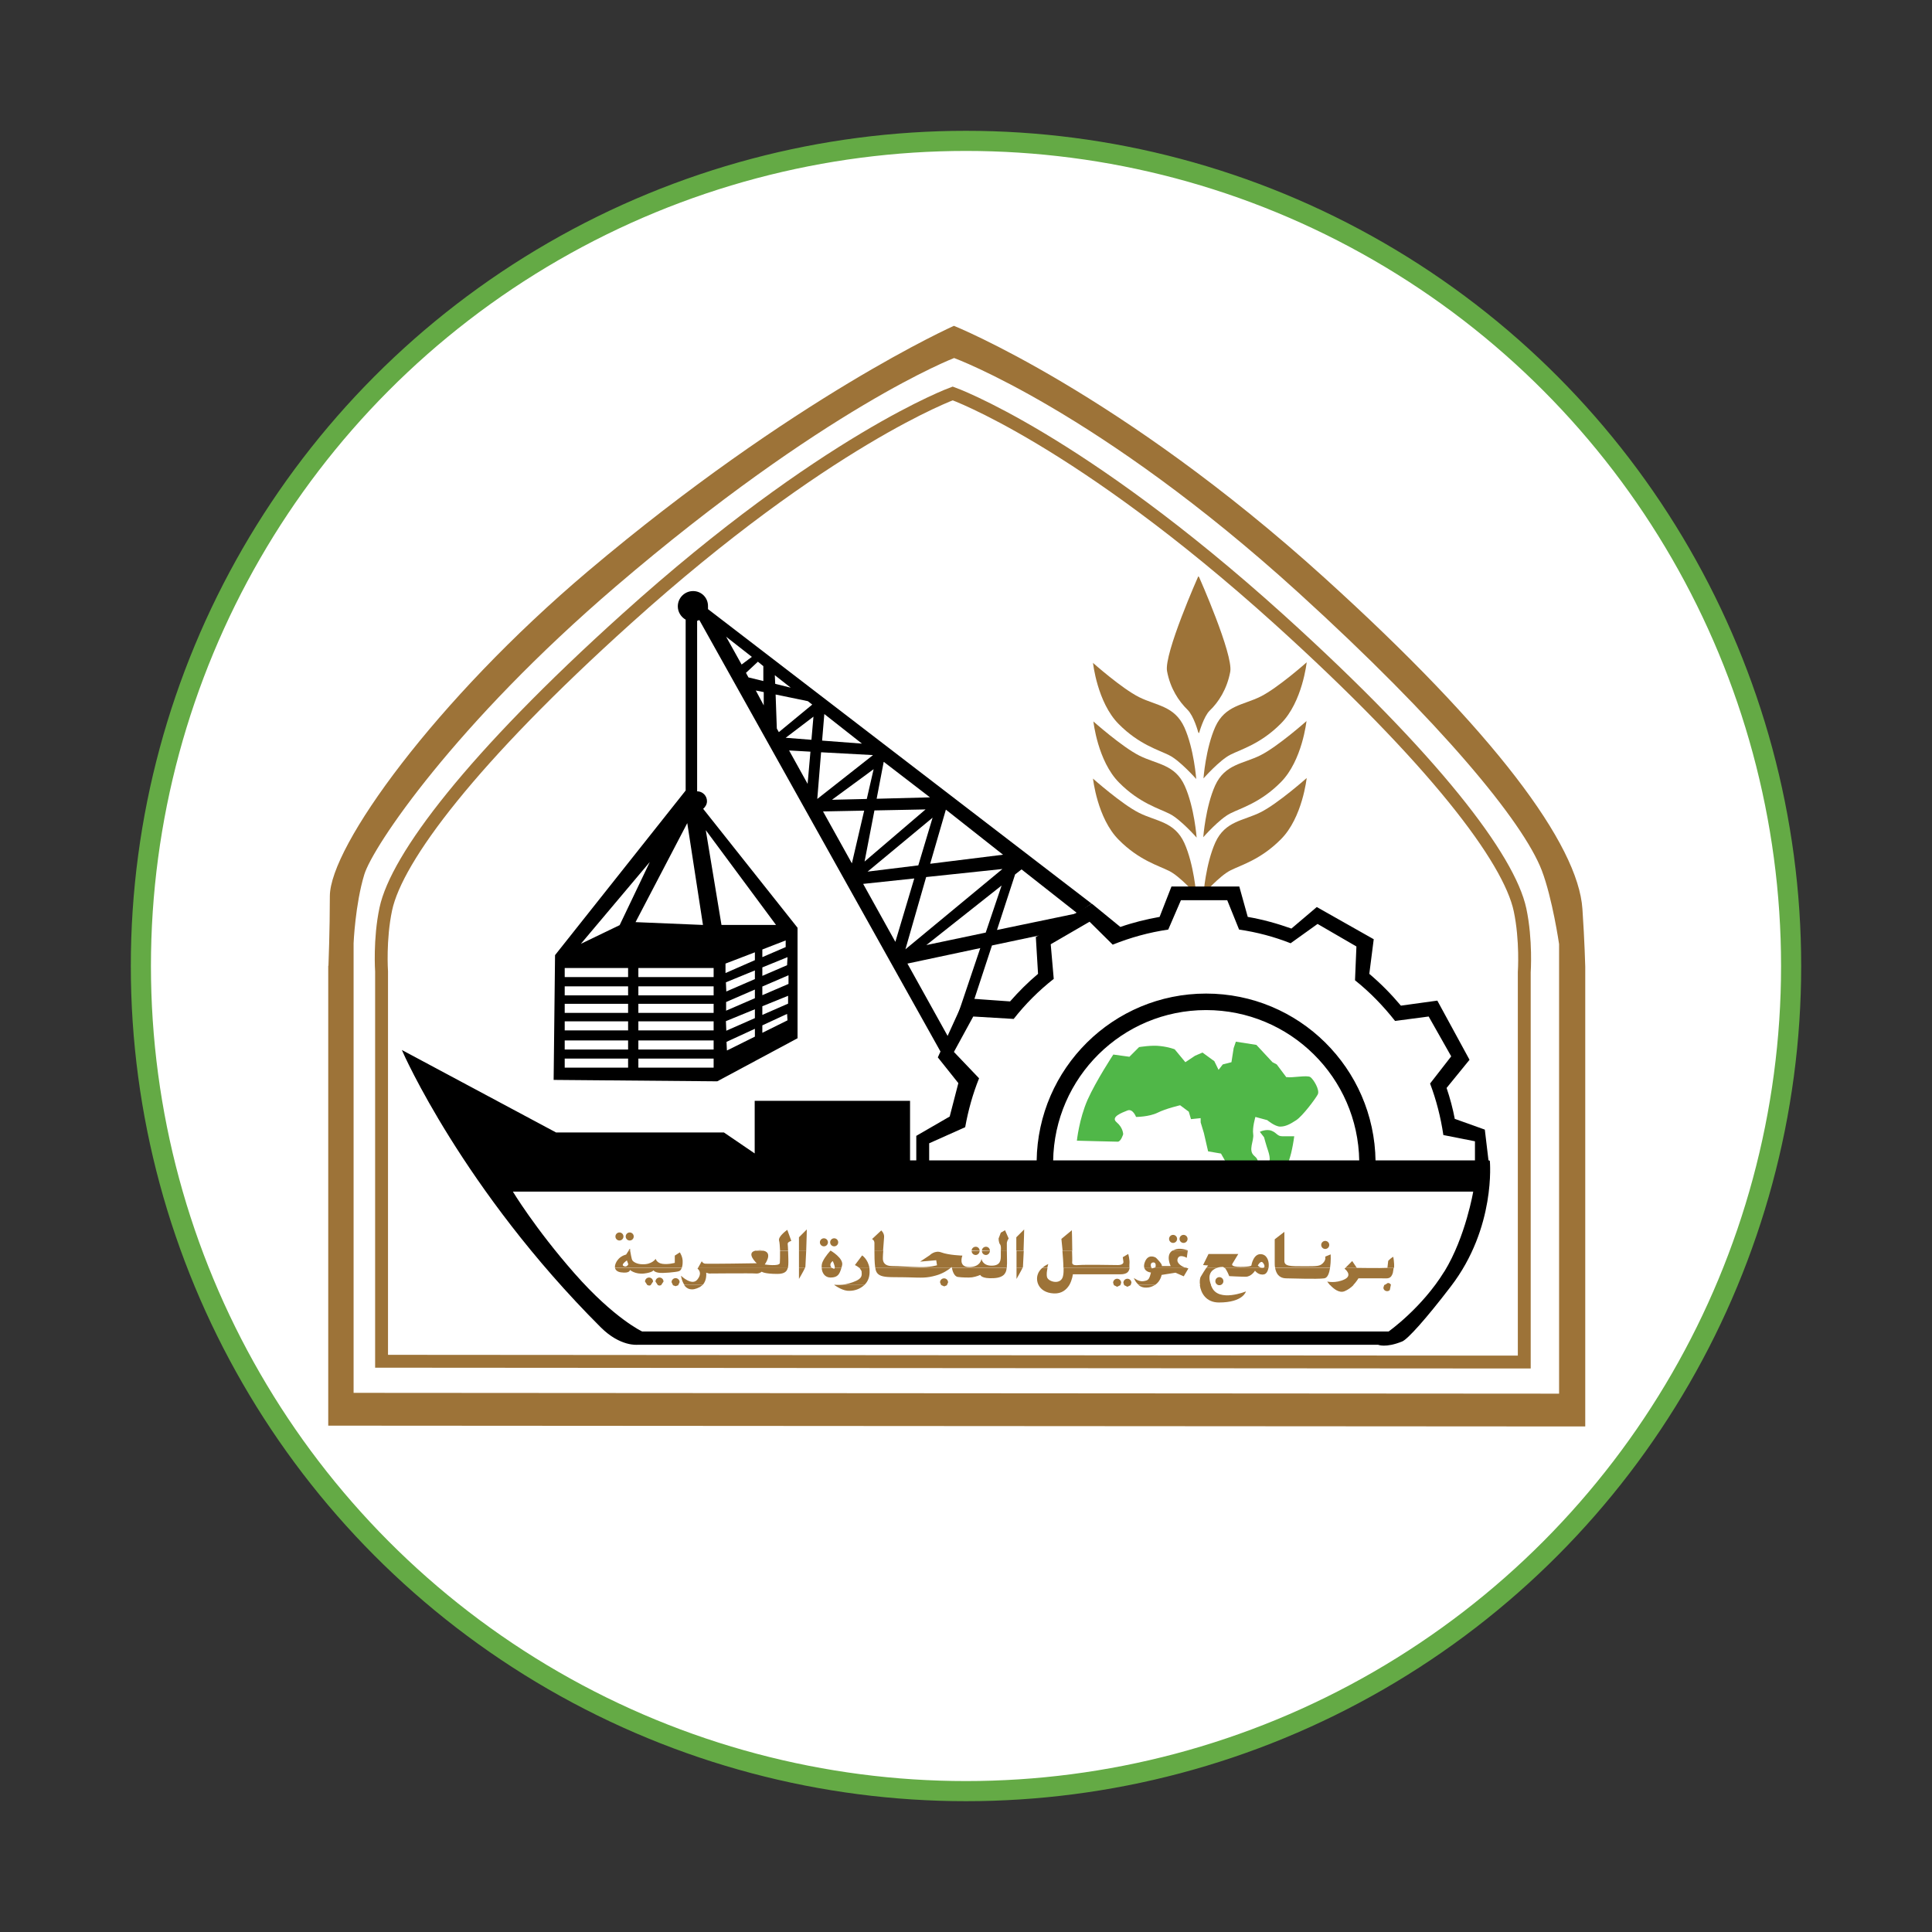
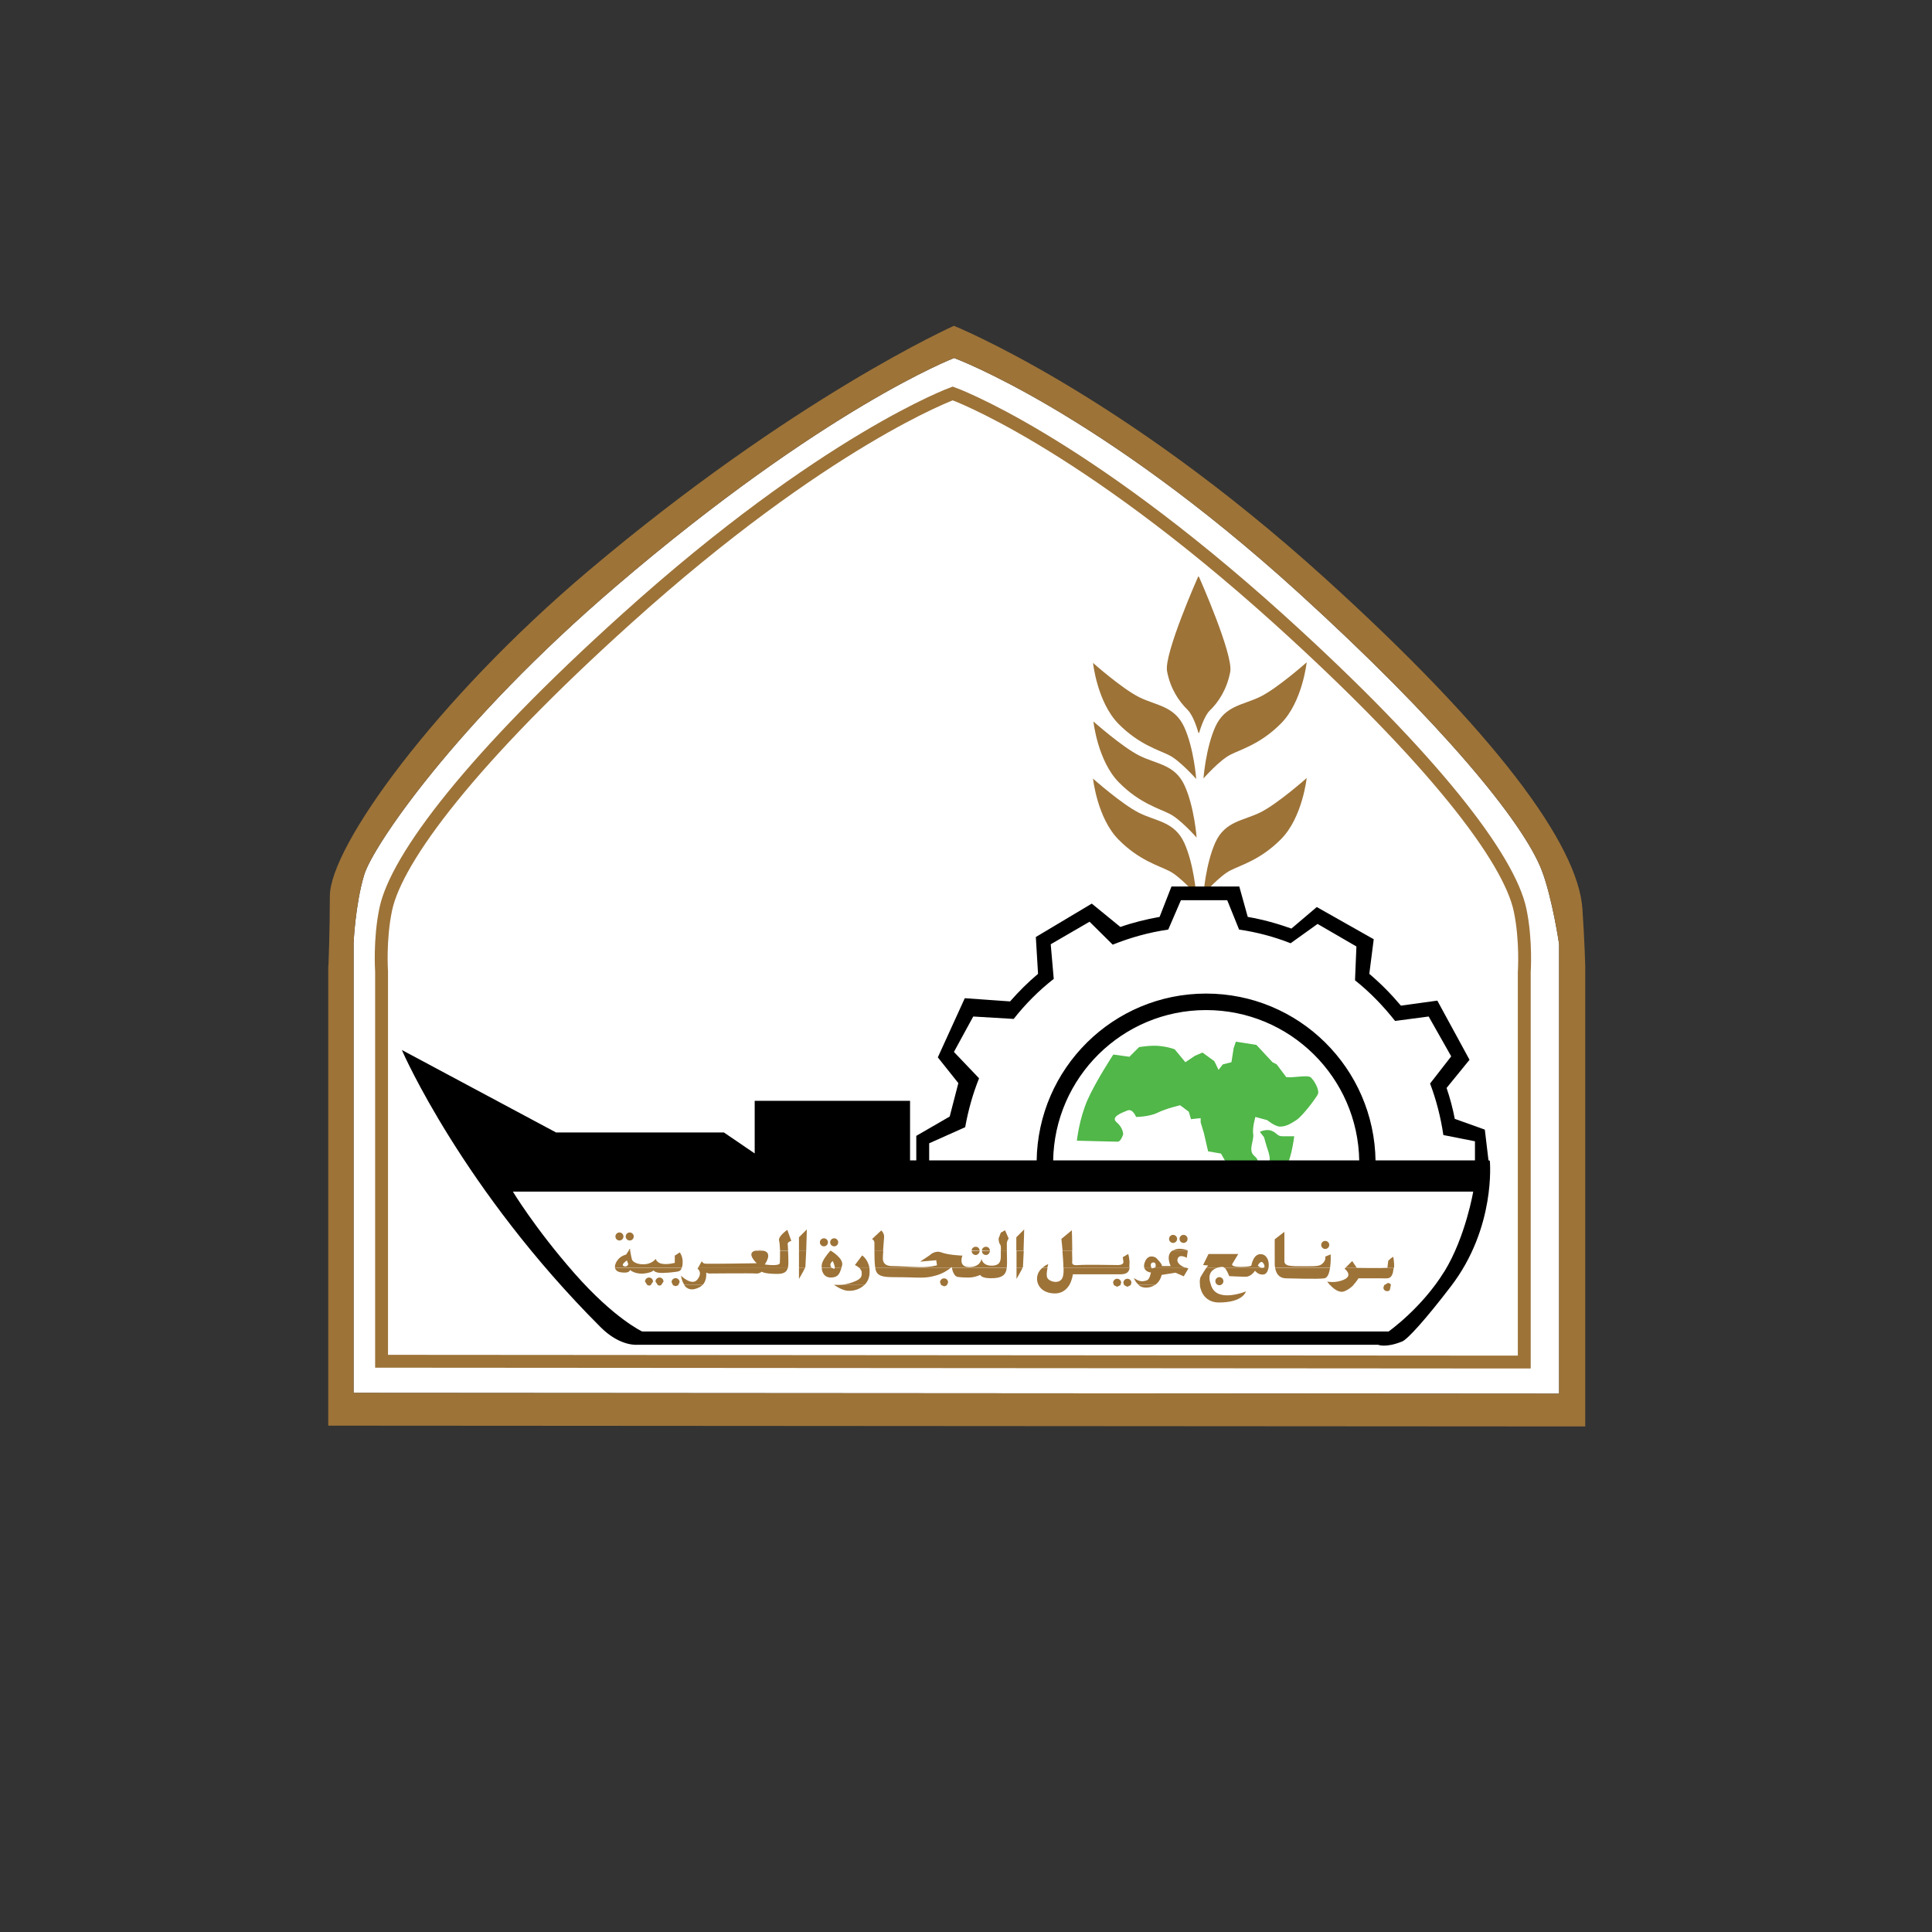
<svg xmlns="http://www.w3.org/2000/svg" id="Layer_1" viewBox="0 0 96 96">
  <rect x="0" y="0" width="96" height="96" fill="#333333" stroke="none" />
  <defs>
    <style>
      .cls-1 {
        fill: #50b748;
      }

      .cls-2 {
        stroke: #9d7338;
        stroke-width: .64px;
      }

      .cls-2, .cls-3, .cls-4 {
        fill: none;
      }

      .cls-5, .cls-6 {
        fill: #fff;
      }

      .cls-4 {
        stroke: #000;
        stroke-width: .06px;
      }

      .cls-7, .cls-8 {
        fill: #9d7338;
      }

      .cls-8, .cls-9 {
        fill-rule: evenodd;
      }

      .cls-10 {
        clip-path: url(#clippath);
      }

      .cls-6 {
        stroke: #64aa45;
        stroke-miterlimit: 10;
      }
    </style>
    <clipPath id="clippath">
      <rect class="cls-3" x="16.31" y="16.19" width="62.46" height="54.69" />
    </clipPath>
  </defs>
-   <circle class="cls-6" cx="48" cy="48" r="41" />
  <rect class="cls-3" x="8" y="8" width="80" height="80" />
  <g class="cls-10">
    <path class="cls-5" d="M17.57,69.21l59.9.04v-22.34s-.33-2.27-.86-3.66c-.93-2.42-5.03-7.38-12.09-13.8-9.92-9.02-17.11-11.66-17.11-11.66,0,0-6.42,2.46-16.8,11.34-8,6.85-12.09,12.94-12.51,14.33-.45,1.48-.53,3.41-.53,3.41v22.34Z" />
    <path class="cls-8" d="M64.52,29.45c-9.92-9.02-17.11-11.66-17.11-11.66,0,0-6.42,2.46-16.8,11.34-8,6.85-12.09,12.94-12.51,14.33-.45,1.48-.53,3.41-.53,3.41v22.34l59.9.04v-22.34s-.33-2.27-.86-3.66c-.93-2.42-5.03-7.38-12.09-13.8M16.31,47.99v22.85l62.46.04v-22.85s-.03-1.24-.14-2.86c-.21-3.21-4.37-8.81-12.83-16.47-10.16-9.2-18.4-12.51-18.4-12.51,0,0-7.93,3.53-18.18,12.19-7.59,6.42-12.83,13.69-12.83,16.15,0,1.7-.07,3.46-.07,3.46" />
    <path class="cls-5" d="M75.74,67.68v-19.37s.11-1.59-.21-3.1c-.54-2.54-4.28-7.48-11.98-14.44-9.95-8.98-16.21-11.22-16.21-11.22,0,0-6.35,2.31-16.19,11.18-7.71,6.94-11.44,11.9-11.98,14.44-.32,1.51-.21,3.1-.21,3.1v19.37l56.78.04Z" />
    <path class="cls-2" d="M75.74,67.68v-19.37s.11-1.59-.21-3.1c-.54-2.54-4.28-7.48-11.98-14.44-9.95-8.98-16.21-11.22-16.21-11.22,0,0-6.35,2.31-16.19,11.18-7.71,6.94-11.44,11.9-11.98,14.44-.32,1.51-.21,3.1-.21,3.1v19.37l56.78.04Z" />
    <path class="cls-7" d="M59.58,36.43s.23-.83.53-1.12c.44-.42.86-1.07,1.02-1.93.16-.86-1.55-4.71-1.55-4.71l-.04-.03s-1.71,3.85-1.55,4.71c.16.86.58,1.49,1.02,1.92.32.32.53,1.12.53,1.12" />
    <path class="cls-7" d="M54.3,32.93s1.44,1.28,2.3,1.71c.86.43,1.76.43,2.25,1.5.48,1.07.59,2.57.59,2.57,0,0-.8-.91-1.34-1.18-.53-.27-1.5-.53-2.51-1.55-1.07-1.07-1.28-3.05-1.28-3.05" />
    <path class="cls-7" d="M54.32,35.84s1.44,1.28,2.3,1.71c.86.43,1.77.43,2.25,1.5.48,1.07.59,2.57.59,2.57,0,0-.8-.91-1.34-1.18-.53-.27-1.5-.53-2.51-1.55-1.07-1.07-1.28-3.05-1.28-3.05" />
    <path class="cls-7" d="M54.3,38.68s1.44,1.28,2.3,1.71c.86.43,1.76.43,2.25,1.5.48,1.07.59,2.57.59,2.57,0,0-.8-.91-1.34-1.18-.53-.27-1.5-.53-2.51-1.55-1.07-1.07-1.28-3.05-1.28-3.05" />
    <path class="cls-7" d="M64.94,32.9s-1.44,1.28-2.3,1.71c-.86.43-1.76.43-2.25,1.5-.48,1.07-.59,2.57-.59,2.57,0,0,.8-.91,1.34-1.18.53-.27,1.5-.53,2.51-1.55,1.07-1.07,1.28-3.05,1.28-3.05" />
-     <path class="cls-7" d="M64.93,35.82s-1.44,1.28-2.3,1.71c-.86.43-1.76.43-2.25,1.5-.48,1.07-.59,2.57-.59,2.57,0,0,.8-.91,1.34-1.18.53-.27,1.5-.53,2.51-1.55,1.07-1.07,1.28-3.05,1.28-3.05" />
    <path class="cls-7" d="M64.94,38.65s-1.44,1.28-2.3,1.71c-.86.43-1.76.43-2.25,1.5-.48,1.07-.59,2.57-.59,2.57,0,0,.8-.91,1.34-1.18.53-.27,1.5-.53,2.51-1.55,1.07-1.07,1.28-3.05,1.28-3.05" />
    <path d="M72.29,55.61c-.1-.53-.24-1.05-.41-1.55l1.14-1.4-1.6-2.94-1.81.25c-.48-.57-1-1.1-1.57-1.58l.22-1.72-2.83-1.6-1.26,1.07c-.7-.25-1.42-.45-2.17-.58l-.42-1.51h-3.37l-.59,1.51c-.67.12-1.32.28-1.95.5l-1.42-1.16-2.78,1.66.11,1.83c-.5.42-.96.88-1.39,1.37l-2.25-.16-1.34,2.94,1.02,1.28-.43,1.66-1.66.96v1.28h.64v-.91l1.79-.8c.15-.84.38-1.66.69-2.43l-1.25-1.31.96-1.76,2.01.12c.58-.74,1.25-1.41,1.99-1.99l-.15-1.72,1.93-1.12,1.15,1.14c.87-.35,1.8-.61,2.76-.75l.63-1.46h2.3l.59,1.46c.89.13,1.75.36,2.56.68l1.34-.96,1.93,1.12-.07,1.68c.74.59,1.4,1.27,1.99,2.02l1.67-.22,1.12,1.98-1.05,1.35c.31.82.53,1.68.66,2.56l1.57.31v1.18h.7l-.21-1.76-1.48-.53Z" />
    <path class="cls-1" d="M63.93,53.52c.27.05,1.02-.11,1.18,0,.16.11.48.64.37.86-.11.21-.75,1.07-1.07,1.28-.32.21-.54.32-.8.32s-.64-.32-.64-.32l-.59-.16s-.16.53-.11.86c.05.32-.27.8.05,1.07.32.27,0,.27.43.37.43.11.37-.27.27-.59-.11-.32-.21-.7-.21-.7l-.21-.27s.32-.16.59-.05c.27.11.27.27.53.27h.59s-.05.37-.11.64c-.05.27-.16.59-.16.59h-3.16l-.21-.37-.64-.11-.21-.91-.16-.53v-.21l-.48.05-.11-.37-.43-.32s-.7.16-1.12.37c-.43.21-1.07.21-1.07.21,0,0-.16-.43-.43-.32-.27.11-.86.32-.53.59.32.27.32.59.32.59,0,0-.11.37-.27.37s-2.03-.05-2.03-.05c0,0,.11-1.07.53-2.03.43-.96,1.28-2.25,1.28-2.25l.8.11.48-.48s.64-.11,1.07-.05c.43.05.7.16.7.16l.53.64.48-.32.37-.16.59.43.21.43.21-.27.43-.11.11-.7.11-.32,1.02.16.8.86.21.11.48.64Z" />
    <rect class="cls-5" x="38.19" y="55.44" width="1" height=".43" />
    <rect class="cls-5" x="38.19" y="56.26" width="1" height=".43" />
    <rect class="cls-5" x="38.19" y="57" width="1" height=".43" />
    <rect class="cls-5" x="40.01" y="55.44" width="1" height=".43" />
    <rect class="cls-5" x="40.01" y="56.27" width="1" height=".43" />
    <rect class="cls-5" x="40.01" y="57.01" width="1" height=".43" />
    <rect class="cls-5" x="41.68" y="55.47" width="1" height=".43" />
    <rect class="cls-5" x="41.68" y="56.3" width="1" height=".43" />
    <rect class="cls-5" x="41.68" y="57.03" width="1" height=".43" />
    <rect class="cls-5" x="43.38" y="55.47" width="1" height=".43" />
    <rect class="cls-5" x="43.38" y="56.3" width="1" height=".43" />
    <rect class="cls-5" x="43.38" y="57.03" width="1" height=".43" />
-     <path class="cls-9" d="M35.18,30.27v-.14c.01-.42-.32-.76-.74-.76s-.76.34-.76.76c0,.28.16.53.39.66v8.49l-6.49,8.18-.07,6.2,8.13.07,3.99-2.14v-5.49l-4.69-5.91c.11-.09.19-.23.19-.38,0-.27-.22-.49-.49-.49v-8.47l.11-.04,12.01,21.49.43-.64-2.1-3.78,3.62-.77-1.53,4.54,1.21-1.93.9-2.74,2.88-.61.43-.28.93-.71-3.99.83.9-2.76.32-.25,2.77,2.18.71-.48-19.07-14.64ZM38.56,45.96h-2.71l-.78-4.71,3.49,4.71ZM28.87,46.89l3.42-4.06-1.5,3.14-1.93.93ZM34.93,45.96l-3.35-.14,2.57-4.92.78,5.06ZM43.92,37.86l2.29,1.76-2.65.07.35-1.83ZM46.34,40.63l-.71,2.37-2.52.31,3.23-2.68ZM45.99,40.22l-3.03,2.59.49-2.54,2.54-.05ZM43.07,39.7l-1.73.04,2.07-1.52-.34,1.48ZM40.96,35.48l1.87,1.47-1.98-.15.11-1.32ZM36.07,31.63l1.29,1.01-.51.38-.78-1.4ZM37.07,33.43l.59-.55.27.22v.74s-.74-.18-.74-.18l-.12-.22ZM37.55,34.31l.4.08v.66s-.4-.75-.4-.75ZM38.5,33.55l.79.62-.77-.19-.02-.43ZM38.6,36.2l-.06-1.69,1.6.33.22.17-1.66,1.37-.1-.18ZM40.13,38.95l-.92-1.66,1.06.06-.14,1.6ZM40.32,36.76l-1.28-.1,1.38-1.05-.1,1.15ZM40.8,37.38l2.58.14-2.77,2.18.19-2.33ZM40.89,40.32l2.05-.04-.61,2.62-1.44-2.59ZM42.89,43.92l2.54-.27-.94,3.15-1.6-2.88ZM48.98,46.34l-2.95.62,3.74-2.96-.79,2.34ZM44.99,47.17l1.03-3.59,3.79-.4-4.82,3.99ZM46.22,42.92l.78-2.69,2.84,2.24-3.62.45ZM31.72,52.6h3.74v.45h-3.74v-.45ZM28.06,52.6h3.15v.45h-3.15v-.45ZM31.72,51.7h3.74v.45h-3.74v-.45ZM28.06,51.7h3.15v.45h-3.15v-.45ZM28.06,50.75h3.15v.45h-3.15v-.45ZM31.72,50.75h3.74v.45h-3.74v-.45ZM31.72,49.88h3.74v.45h-3.74v-.45ZM28.06,49.88h3.15v.45h-3.15v-.45ZM31.72,49.01h3.74v.45h-3.74v-.45ZM28.06,49.01h3.15v.45h-3.15v-.45ZM31.72,48.1h3.74v.45h-3.74v-.45ZM28.06,48.1h3.15v.45h-3.15v-.45ZM39.04,46.73l-1.16.45v.38l1.16-.5v-.32ZM36.05,48.35l1.46-.64v-.39l-1.46.56v.46ZM39.13,47.56l-1.25.51v.42l1.23-.53.02-.39ZM36.08,49.27l1.43-.62v-.43l-1.44.59.02.46ZM37.88,49.02v.43l1.3-.56v-.43l-1.3.56ZM36.08,50.22l1.43-.62v-.43l-1.43.62v.43ZM37.88,50.43l1.28-.56v-.39l-1.28.52v.43ZM36.08,51.22l1.43-.63v-.44l-1.44.59.02.48ZM36.12,52.2l1.39-.69v-.39l-1.41.65.02.43ZM37.88,50.95v.37l1.25-.62-.02-.32-1.23.57Z" />
    <path class="cls-9" d="M71.79,63.2c-1.12,1.82-2.78,2.99-2.78,2.99H31.9s-1.39-.64-3.37-2.89c-1.98-2.25-3.1-4.12-3.1-4.12h47.81s-.38,2.28-1.44,4.01M59.93,50.16c4.18,0,7.58,3.36,7.64,7.53h-15.27c.06-4.17,3.45-7.53,7.63-7.53M73.98,57.69h-5.66c-.06-4.59-3.79-8.29-8.39-8.29s-8.33,3.7-8.39,8.29h-6.35v-2.96h-7.66v2.64l-1.57-1.07h-8.34l-7.59-4.06s2.99,6.85,9.84,13.69c.97.97,1.82.86,1.82.86h36.79s.36.17,1.18-.16c.27-.11,1.18-1.12,2.41-2.73,2.24-2.92,1.93-6.2,1.93-6.2" />
    <path class="cls-4" d="M71.79,63.2c-1.12,1.82-2.78,2.99-2.78,2.99H31.9s-1.39-.64-3.37-2.89c-1.98-2.25-3.1-4.12-3.1-4.12h47.81s-.38,2.28-1.44,4.01ZM59.93,50.16c4.18,0,7.58,3.36,7.64,7.53h-15.27c.06-4.17,3.45-7.53,7.63-7.53ZM73.98,57.69h-5.66c-.06-4.59-3.79-8.29-8.39-8.29s-8.33,3.7-8.39,8.29h-6.35v-2.96h-7.66v2.64l-1.57-1.07h-8.34l-7.59-4.06s2.99,6.85,9.84,13.69c.97.97,1.82.86,1.82.86h36.79s.36.17,1.18-.16c.27-.11,1.18-1.12,2.41-2.73,2.24-2.92,1.93-6.2,1.93-6.2Z" />
    <path class="cls-8" d="M32.34,63.86l-.08.02-.08-.02h.17ZM32.85,63.86l-.08.02-.08-.02h.17ZM33.71,63.86l-.14.05-.14-.05h.27ZM34,63.86c.13.19.37.31.78.09l.12-.09h-.9ZM41.47,63.86c.09.06.44.3.74.28.27,0,.54-.1.74-.29h-1.48ZM47.06,63.86l-.14.06-.14-.06h.28ZM51.61,63.86c.11.21.35.39.75.41.4.02.63-.19.77-.41h-1.52ZM55.67,63.86l-.16.08-.16-.08h.32ZM56.18,63.86l-.16.08-.16-.08h.32ZM56.58,63.86c.1.08.23.13.39.12.17,0,.3-.06.4-.12h-.8ZM59.62,63.86c.05.38.3.86.95.86,1.21,0,1.34-.55,1.34-.55,0,0-1.34.55-1.69-.2l-.05-.11h-.55ZM60.63,63.86h-.04s-.04,0-.04,0h.08ZM66.1,63.86c.16.17.44.41.71.3.17-.07.32-.18.44-.3h-1.15ZM68.78,63.86l-.04.12c0,.18.23.23.32.12l.05-.25h-.33Z" />
    <path class="cls-8" d="M30.56,63c.02.1.1.19.28.22.48.07.46-.12.46-.12,0,0,.25.23.71.18.41-.05.46-.16.46-.16,0,0,.05.09.25.12.2.04.87-.03,1-.07.07-.02.12-.07.15-.16h-3.32ZM34.68,63l-.02.04s.27.18,0,.53c-.27.36-.82-.18-.82-.18,0,0,.03.26.17.46h.9c.23-.23.18-.61.18-.61l.14.04s2.14-.02,2.32,0c.18.02.3-.09.3-.09,0,0,.12.11.78.11.37,0,.48-.14.51-.3h-4.47ZM39.7,63v.55s.23-.39.3-.55h-.3ZM40.83,63c.01.24.15.48.44.48.38,0,.45-.19.54-.48h-.33l-.03.05-.12-.05h-.5ZM42.71,63l.1.16c0,.16.11.36-.43.55-.53.2-.93.12-.93.12l.02.02h1.48c.15-.14.25-.34.26-.61,0-.09,0-.17-.01-.25h-.5ZM43.5,63v.04c.08.52.66.4,1.61.43.71.02.93.04,1.39-.09.34-.09.62-.28.74-.38h-3.74ZM47.3,63c.02.12.1.42.29.45.21.03.56.04.71.02.21-.03.41-.12.41-.12,0,0,.05.2.68.16.54-.03.61-.3.63-.5h-2.73ZM50.51,63v.55s.23-.4.3-.55h-.3ZM51.79,63c-.1.09-.19.2-.23.34-.05.16-.04.35.05.52h1.52c.15-.26.18-.54.18-.54h2.35c.36,0,.44-.14.47-.32h-3.28c0,.14,0,.26-.02.36-.07.52-.73.34-.8.11-.04-.13-.01-.32.02-.46h-.25ZM56.86,63c.06.21.33.23.33.23-.09.37-.14.39-.37.43-.23.04-.48-.16-.48-.16,0,0,.07.21.25.35h.8c.28-.18.33-.5.33-.5l.69-.11.41.18.23-.39-.11-.04h-1.57l-.14.04v-.04s-.36,0-.36,0ZM59.94,63c-.07.11-.18.27-.27.43-.05.08-.07.25-.04.43h.55c-.22-.55.04-.77.29-.86h-.52ZM60.86,63c.11.12.22.41.22.41,0,0,.54.03.82.03s.46-.3.46-.3c0,0,.18.25.46.18.11-.03.18-.16.21-.32h-.28s-.02,0-.02,0h-.03s-1.85,0-1.85,0ZM63.36,63c.08.44.34.52.57.52.27,0,1.5.05,1.87,0,.17-.02.25-.26.29-.52h-2.73ZM66.85,63l-.04.04s.43.32,0,.53c-.43.21-.86.11-.86.11,0,0,.05.08.14.18h1.15c.16-.17.26-.34.26-.34h1.18c.27,0,.43.05.53-.27l.04-.25h-.35c-.27.02-1.5,0-1.5,0h0s-.57,0-.57,0ZM32.17,63.86l-.12-.18c0-.11.09-.2.2-.2s.2.09.2.2l-.12.18h-.17ZM32.69,63.86l-.12-.18c0-.11.09-.2.2-.2s.2.09.2.2l-.12.18h-.17ZM33.44,63.86l-.07-.15c0-.11.09-.2.2-.2s.2.09.2.2l-.07.15h-.27ZM46.77,63.86l-.06-.14c0-.11.09-.2.2-.2s.2.09.2.2l-.06.14h-.28ZM55.35,63.86l-.04-.12c0-.11.09-.2.2-.2s.2.09.2.2l-.04.12h-.32ZM55.86,63.86l-.04-.12c0-.11.09-.2.2-.2s.2.09.2.2l-.04.12h-.32ZM60.55,63.86c-.09-.02-.16-.1-.16-.2,0-.11.09-.2.2-.2s.2.09.2.2c0,.1-.07.18-.16.2h-.08ZM69.12,63.86c-.02-.06-.07-.11-.16-.11l-.17.11h.33Z" />
    <path class="cls-8" d="M31.24,62.14l-.13.2s-.2.04-.36.2c-.1.1-.22.3-.19.46h3.32c.02-.07.04-.15.04-.27.02-.27-.14-.5-.14-.5l-.25.16v.36s-.32.09-.61.05c-.29-.04-.34-.25-.34-.25,0,0-.18.29-.66.27-.25,0-.45-.11-.5-.2-.04-.06-.08-.33-.11-.48h-.08ZM37.56,62.14c-.53.1.04.63.04.63,0,0-2.44.04-2.57.02-.12-.02-.16-.12-.16-.12l-.19.34h4.47l.02-.16c.01-.13,0-.45-.01-.7h-.4c0,.25,0,.51-.01.61-.03.18-.75.07-.75.07,0,0,.42-.57-.05-.68h-.38ZM39.7,62.14v.86h.3l.02-.06s.02-.4.04-.8h-.36ZM43.45,62.14c0,.25,0,.57.04.86h3.74l.06-.05v.05s2.74,0,2.74,0v-.09c.02-.12,0-.48,0-.77h-.3s0,.23,0,.23c0,.23,0,.52-.46.52s-.5-.34-.5-.34c0,0-.04.41-.61.41s-.34-.57-.34-.57c0,0-.68-.02-1.05-.16-.32-.12-.57.14-.57.14l-.48.32.8-.07.04.25s-.34.11-.91.09c-.49-.01-.98-.05-1.32-.05s-.48-.16-.46-.43c0-.09.01-.21.02-.34h-.43ZM48.68,62.14h0c0,.12-.09.22-.2.22s-.2-.09-.2-.2h0s.4-.01.4-.01ZM49.19,62.14h0c0,.12-.09.22-.2.22s-.2-.09-.2-.2h0s.4-.01.4-.01ZM50.51,62.14v.86h.3l.02-.05s.02-.41.04-.8h-.36ZM52.79,62.14c.02.27.05.59.05.86h3.28v-.16c.03-.25-.06-.53-.06-.53l-.27.16.03.21c.02.09-.05.18-.28.18s-1.55-.03-1.94,0c-.39.04-.32-.11-.32-.23,0-.04,0-.24-.01-.48h-.48ZM58.26,62.14c-.36.22-.09.77-.09.77h-.45s.07-.02-.11-.23c-.18-.21-.2-.2-.2-.2,0,0-.37-.21-.53.25-.04.11-.04.2-.02.27h.35c-.03-.08-.07-.25.08-.27.2-.02.12.25.12.25l-.06.02h1.57c-.17-.06-.46-.21-.41-.43.07-.3.46-.07.46-.07l.05-.36h0s-.78,0-.78,0ZM63.34,62.14v.57c0,.11,0,.2.02.28h2.73c.05-.32.03-.66.03-.66l-.27.11s.05.16-.11.32c-.16.16-.27.16-.96.16s-.96,0-.96-.27v-.52h-.48ZM41.33,63c-.08-.07-.12-.22.05-.34,0,0,.11.23.1.34h.33s.03-.11.03-.11c.11-.36-.57-.75-.57-.75,0,0-.27.28-.39.55-.04.08-.06.19-.05.3h.5ZM43.2,63c-.07-.43-.36-.62-.36-.62l-.36.48s.13.06.22.14h.5ZM52.04,63c.02-.11.05-.19.05-.19,0,0-.16.06-.3.19h.25ZM60.46,63c.14-.05.27-.05.31-.05l.08.05h1.85c-.12-.02-.2-.12-.2-.12,0,0,.14-.27.25-.14.1.12.12.25,0,.27h.28c.05-.27-.03-.61-.3-.68-.45-.11-.55.55-.55.55,0,0-.02.07-.55.07s-.39-.16-.39-.16l.29-.48h-1.48l-.27.55.25.02-.09.12h.52ZM67.42,63l-.23-.34-.34.34h.57ZM69.27,63c.02-.27-.04-.55-.04-.55,0,0-.11.05-.25.2l-.04.35h.33ZM30.99,62.91c-.16-.07.16-.28.16-.28l.07.19s-.07.17-.23.09" />
    <path class="cls-8" d="M31.32,62.14l-.02-.1-.07.1h.08ZM37.94,62.14l-.18-.02-.2.02h.38ZM39.16,62.14c0-.15-.02-.28-.02-.32-.02-.11.18-.16.18-.16l-.2-.55s-.46.32-.41.53c.03.1.04.29.05.5h.4ZM40.06,62.14c.02-.5.03-1.05.03-1.05l-.39.39v.66h.36ZM43.88,62.14c.02-.25.04-.53.05-.66.02-.2-.14-.34-.14-.34l-.46.43s.11.04.12.18c0,.06,0,.2,0,.39h.43ZM48.28,62.14c0-.1.09-.19.2-.19s.19.08.2.19h-.4ZM48.79,62.14c0-.1.09-.19.2-.19s.19.08.2.19h-.4ZM50.03,62.14c0-.18,0-.34,0-.39.02-.12.09-.21.09-.21l-.18-.41-.21.12-.11.29s0,.2.07.29c.05.06.05.18.04.32h.3ZM50.86,62.14c.02-.5.03-1.05.03-1.05l-.39.39v.66h.36ZM53.28,62.14c0-.44-.02-1.01-.02-1.01l-.52.43s.03.26.06.59h.48ZM59.04,62.14s-.31-.14-.6-.07l-.17.07h.78ZM63.82,62.14v-.93l-.48.37v.55h.48ZM31.09,61.44c0-.11.09-.2.2-.2s.2.09.2.2-.09.2-.2.2-.2-.09-.2-.2M30.58,61.44c0-.11.09-.2.2-.2s.2.09.2.2-.09.2-.2.2-.2-.09-.2-.2M41.25,61.73c0-.11.09-.2.2-.2s.2.09.2.2-.09.2-.2.2-.2-.09-.2-.2M40.74,61.73c0-.11.09-.2.2-.2s.2.09.2.2-.09.2-.2.2-.2-.09-.2-.2M65.65,61.86c0-.11.09-.2.2-.2s.2.09.2.2-.09.2-.2.2-.2-.09-.2-.2M58.61,61.56c0-.11.09-.2.2-.2s.2.09.2.2-.09.2-.2.2-.2-.09-.2-.2M58.09,61.56c0-.11.09-.2.2-.2s.2.09.2.2-.09.2-.2.2-.2-.09-.2-.2" />
  </g>
</svg>